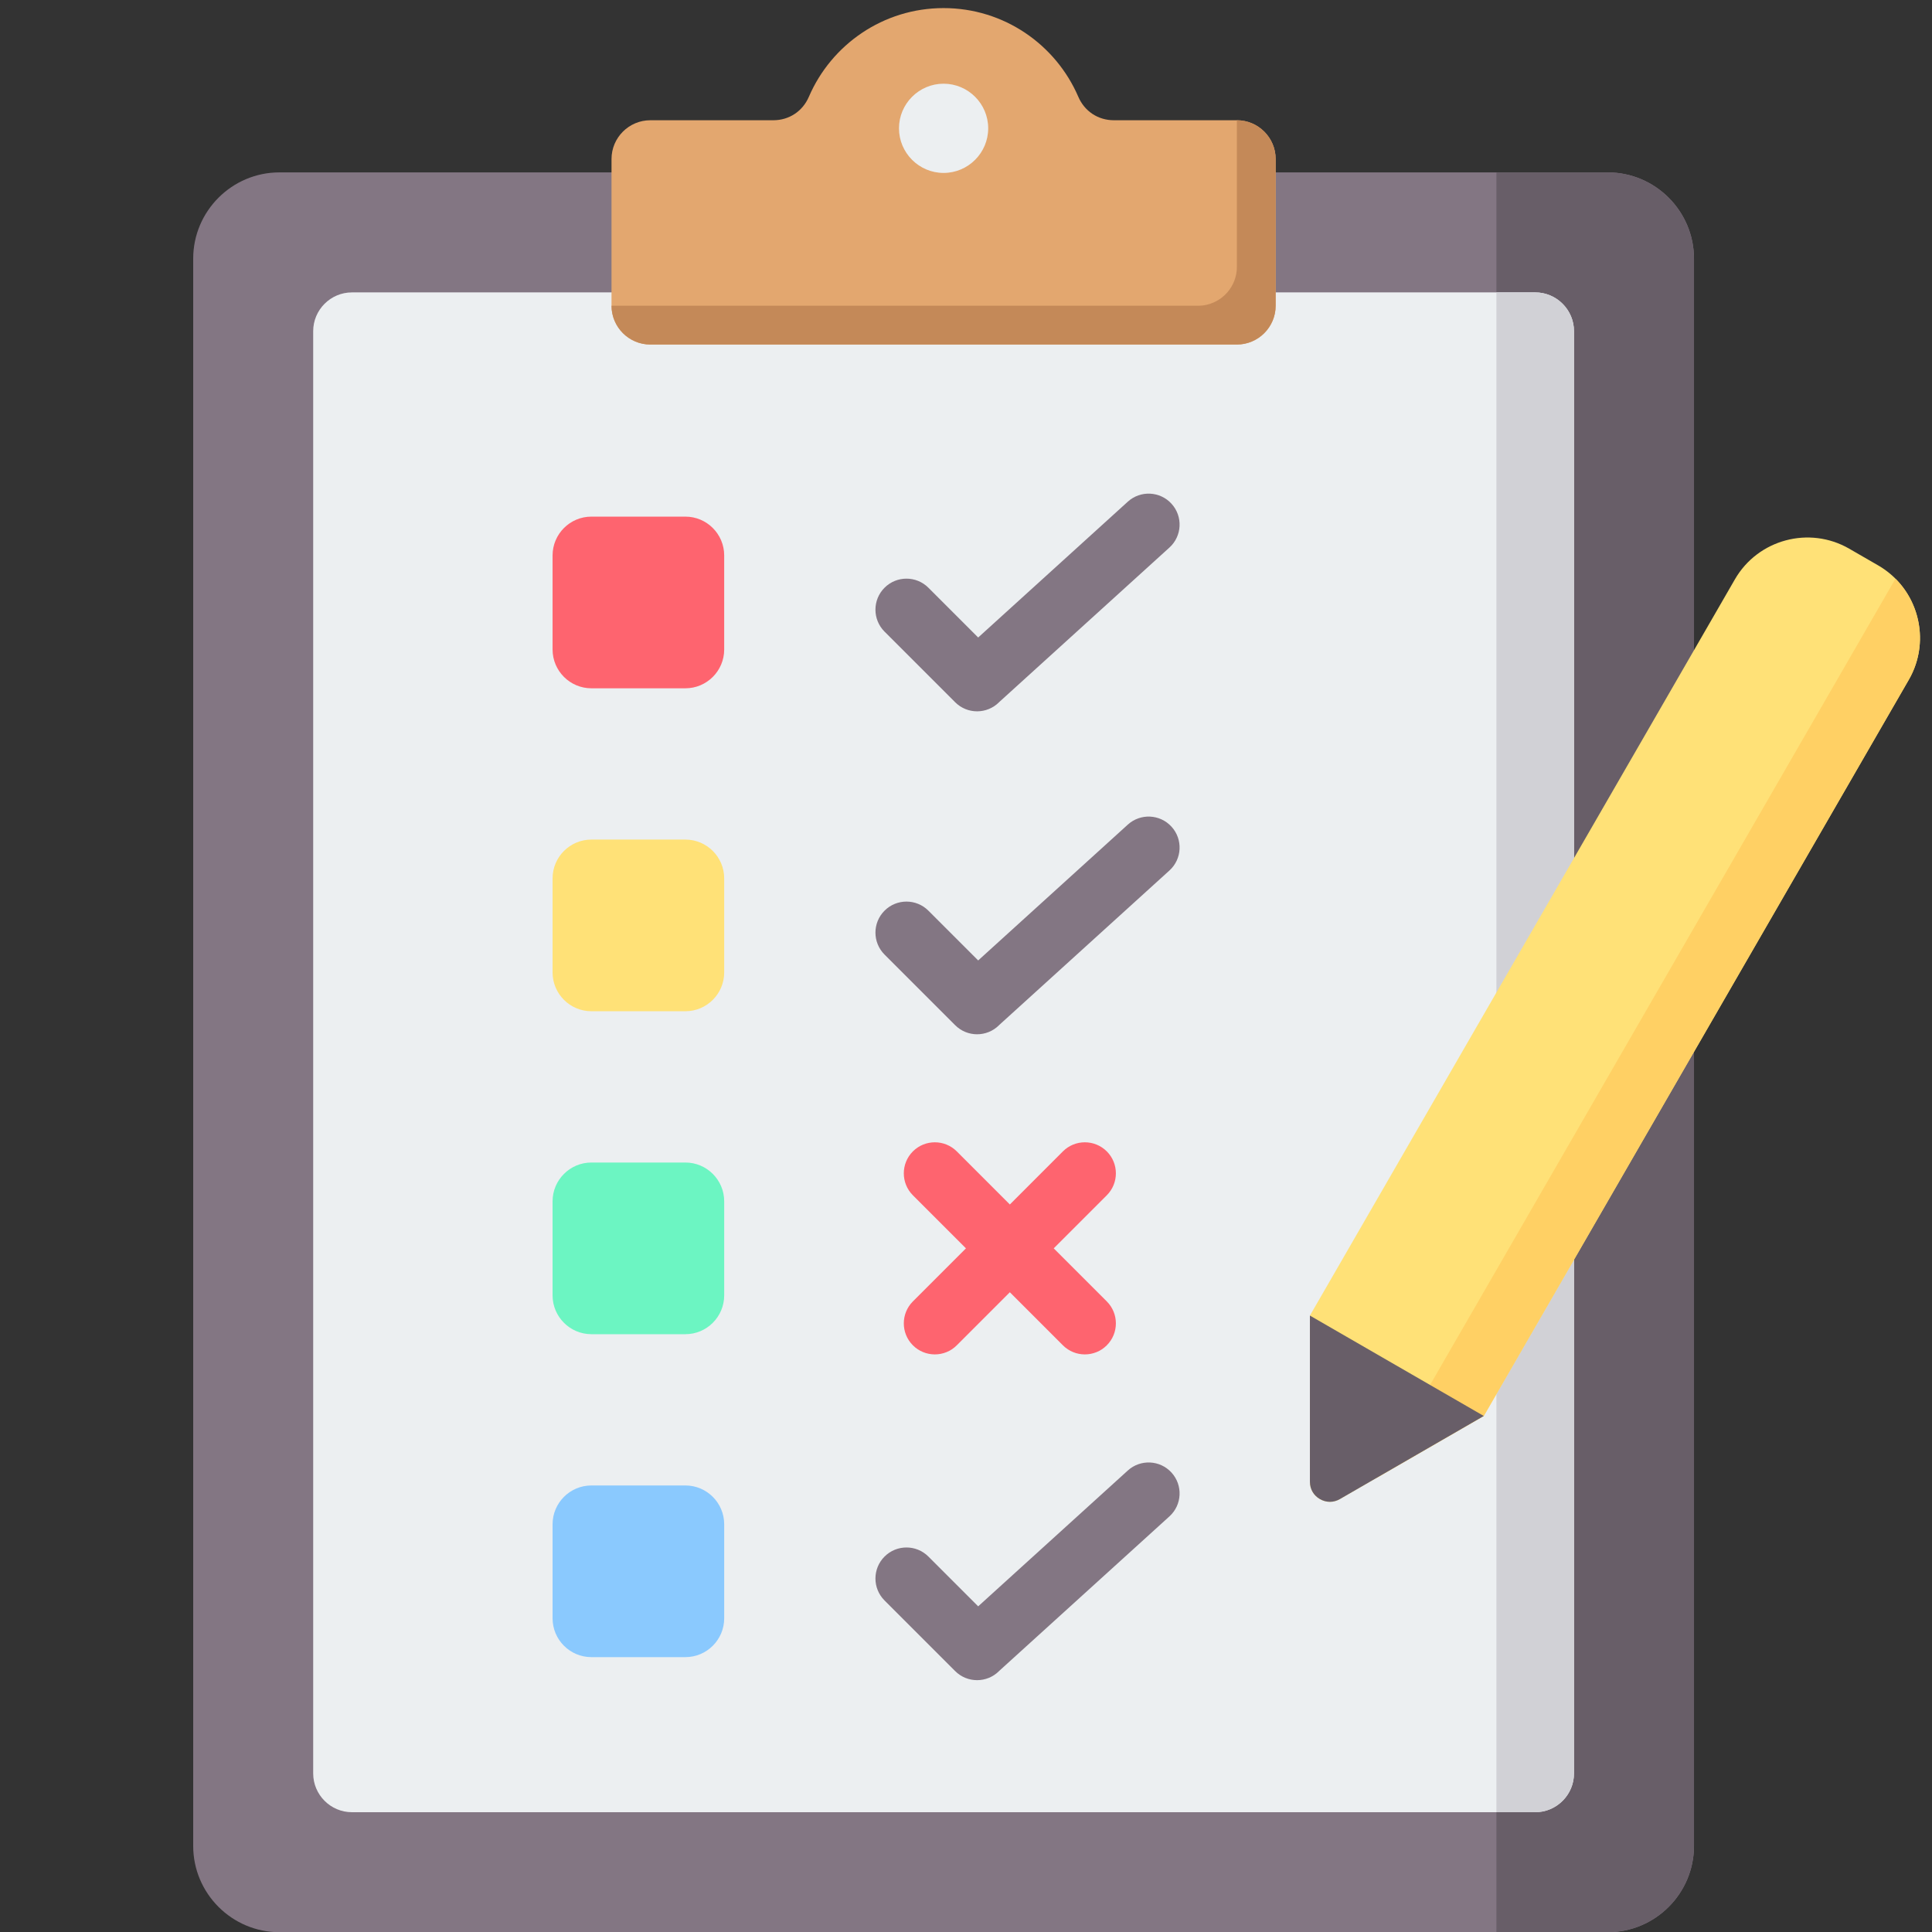
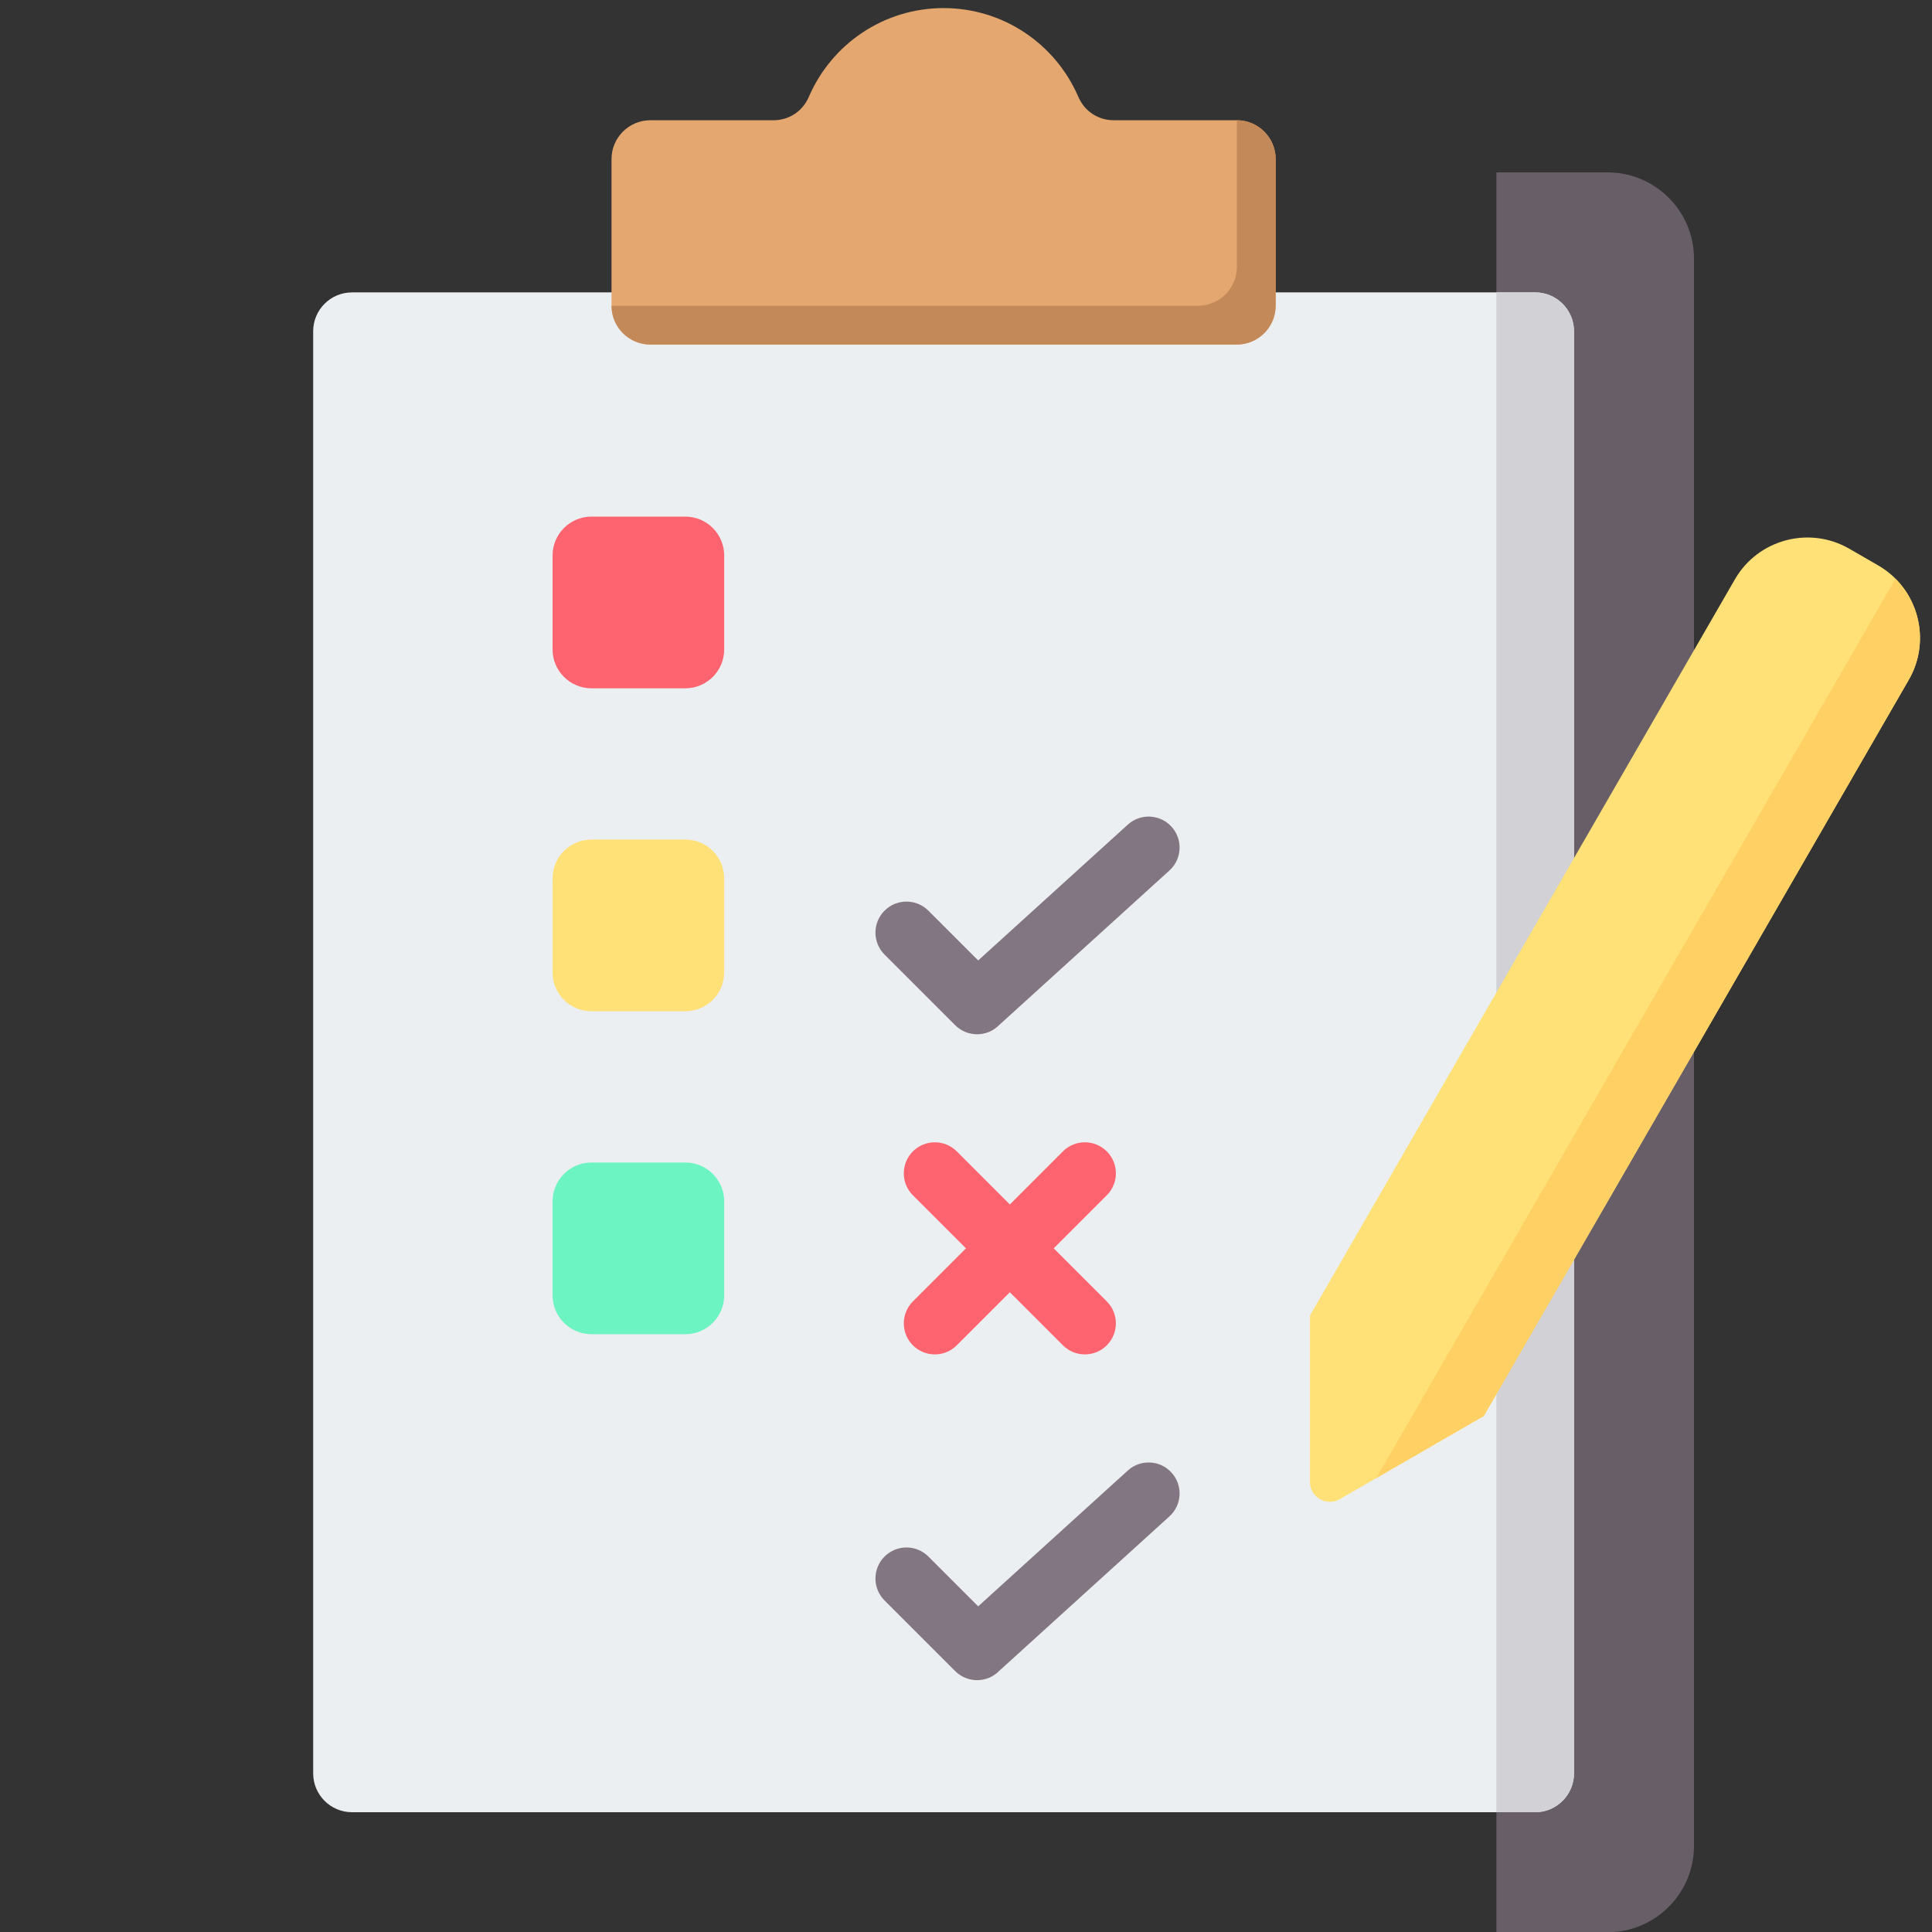
<svg xmlns="http://www.w3.org/2000/svg" width="500" zoomAndPan="magnify" viewBox="0 0 375 375" height="500" preserveAspectRatio="xMidYMid meet" version="1.0">
  <rect x="0" y="0" width="375" height="375" fill="#333333" stroke="none" />
  <defs>
    <clipPath id="d8c9e1bfd5">
      <path d="M 37.5 33 L 329 33 L 329 375 L 37.5 375 Z M 37.5 33 " clip-rule="nonzero" />
    </clipPath>
    <clipPath id="beb5fc9467">
      <path d="M 118 1.555 L 248 1.555 L 248 67 L 118 67 Z M 118 1.555 " clip-rule="nonzero" />
    </clipPath>
  </defs>
  <g clip-path="url(#d8c9e1bfd5)">
-     <path fill="#837683" d="M 312.059 33.461 C 321.281 33.461 328.801 40.98 328.801 50.203 L 328.801 358.297 C 328.801 367.52 321.281 375.039 312.059 375.039 L 54.242 375.039 C 45.02 375.039 37.5 367.52 37.5 358.297 L 37.5 50.203 C 37.5 40.98 45.02 33.461 54.242 33.461 Z M 312.059 33.461 " fill-opacity="1" fill-rule="evenodd" />
-   </g>
+     </g>
  <path fill="#685e68" d="M 290.453 375.039 L 312.059 375.039 C 321.281 375.039 328.801 367.52 328.801 358.297 L 328.801 50.203 C 328.801 40.98 321.281 33.461 312.059 33.461 L 290.453 33.461 Z M 290.453 375.039 " fill-opacity="1" fill-rule="evenodd" />
  <path fill="#eceff1" d="M 297.984 56.754 L 68.316 56.754 C 64.172 56.754 60.789 60.137 60.789 64.281 L 60.789 344.219 C 60.789 348.367 64.172 351.75 68.316 351.75 L 297.984 351.75 C 302.129 351.75 305.512 348.367 305.512 344.219 L 305.512 64.281 C 305.512 60.137 302.129 56.754 297.984 56.754 Z M 297.984 56.754 " fill-opacity="1" fill-rule="evenodd" />
  <path fill="#d1d1d6" d="M 290.453 351.746 L 297.984 351.746 C 298.219 351.746 298.453 351.738 298.688 351.715 C 302.504 351.359 305.512 348.129 305.512 344.219 L 305.512 64.281 C 305.512 60.371 302.504 57.141 298.688 56.785 C 298.457 56.762 298.219 56.754 297.984 56.754 L 290.453 56.754 Z M 290.453 351.746 " fill-opacity="1" fill-rule="evenodd" />
  <g clip-path="url(#beb5fc9467)">
    <path fill="#e3a76f" d="M 126.223 23.34 L 150.086 23.34 C 153.16 23.34 155.785 21.609 157 18.789 C 161.359 8.66 171.426 1.57 183.148 1.57 C 194.871 1.57 204.938 8.66 209.301 18.789 C 210.516 21.609 213.141 23.34 216.215 23.34 L 240.074 23.34 C 244.223 23.34 247.605 26.723 247.605 30.867 L 247.605 59.344 C 247.605 63.492 244.223 66.875 240.074 66.875 L 126.223 66.875 C 122.078 66.875 118.695 63.492 118.695 59.344 L 118.695 30.867 C 118.695 26.723 122.078 23.34 126.223 23.34 Z M 126.223 23.34 " fill-opacity="1" fill-rule="evenodd" />
  </g>
  <path fill="#c48958" d="M 232.547 59.344 L 118.695 59.344 C 118.695 63.492 122.078 66.875 126.223 66.875 L 240.078 66.875 C 244.223 66.875 247.605 63.492 247.605 59.344 L 247.605 30.867 C 247.605 26.723 244.223 23.34 240.078 23.34 L 240.078 51.812 C 240.078 53.699 239.375 55.43 238.223 56.754 C 236.84 58.34 234.809 59.344 232.547 59.344 Z M 232.547 59.344 " fill-opacity="1" fill-rule="evenodd" />
-   <path fill="#eceff1" d="M 183.148 33.566 C 187.918 33.566 191.809 29.676 191.809 24.906 C 191.809 20.137 187.918 16.246 183.148 16.246 C 178.383 16.246 174.492 20.137 174.492 24.906 C 174.492 29.676 178.383 33.566 183.148 33.566 Z M 183.148 33.566 " fill-opacity="1" fill-rule="evenodd" />
-   <path fill="#837683" d="M 171.688 122.598 C 169.336 120.246 169.336 116.43 171.688 114.078 C 174.039 111.727 177.852 111.727 180.203 114.078 L 189.863 123.738 L 218.902 97.379 C 221.355 95.145 225.16 95.324 227.395 97.781 C 229.629 100.238 229.449 104.039 226.992 106.273 L 193.945 136.27 L 193.914 136.305 C 191.559 138.656 187.746 138.656 185.395 136.305 Z M 171.688 122.598 " fill-opacity="1" fill-rule="evenodd" />
  <path fill="#837683" d="M 171.688 185.281 C 169.336 182.926 169.336 179.113 171.688 176.762 C 174.039 174.41 177.852 174.41 180.203 176.762 L 189.863 186.422 L 218.902 160.062 C 221.355 157.828 225.16 158.008 227.395 160.465 C 229.629 162.918 229.449 166.723 226.992 168.957 L 193.945 198.953 L 193.914 198.988 C 191.559 201.34 187.746 201.34 185.395 198.988 Z M 171.688 185.281 " fill-opacity="1" fill-rule="evenodd" />
  <path fill="#fe646f" d="M 177.191 232.004 C 174.84 229.652 174.84 225.836 177.191 223.484 C 179.543 221.133 183.359 221.133 185.711 223.484 L 196.012 233.789 L 206.309 223.484 C 208.66 221.133 212.473 221.133 214.828 223.484 C 217.18 225.836 217.18 229.652 214.828 232.004 L 204.527 242.305 L 214.828 252.605 C 217.18 254.957 217.18 258.773 214.828 261.125 C 212.473 263.477 208.66 263.477 206.309 261.125 L 196.012 250.824 L 185.711 261.125 C 183.359 263.477 179.543 263.477 177.191 261.125 C 174.84 258.773 174.84 254.957 177.191 252.605 L 187.492 242.305 Z M 177.191 232.004 " fill-opacity="1" fill-rule="evenodd" />
  <path fill="#837683" d="M 171.688 310.648 C 169.336 308.297 169.336 304.48 171.688 302.129 C 174.039 299.777 177.852 299.777 180.203 302.129 L 189.863 311.789 L 218.902 285.43 C 221.355 283.195 225.16 283.375 227.395 285.832 C 229.629 288.289 229.449 292.09 226.992 294.324 L 193.945 324.32 L 193.914 324.355 C 191.559 326.707 187.746 326.707 185.395 324.355 Z M 171.688 310.648 " fill-opacity="1" fill-rule="evenodd" />
  <path fill="#fe646f" d="M 114.781 100.277 L 133.039 100.277 C 137.184 100.277 140.566 103.66 140.566 107.809 L 140.566 126.066 C 140.566 130.215 137.184 133.598 133.039 133.598 L 114.781 133.598 C 110.637 133.598 107.254 130.215 107.254 126.066 L 107.254 107.809 C 107.254 103.66 110.637 100.277 114.781 100.277 Z M 114.781 100.277 " fill-opacity="1" fill-rule="evenodd" />
  <path fill="#ffe177" d="M 114.781 162.961 L 133.039 162.961 C 137.184 162.961 140.566 166.344 140.566 170.492 L 140.566 188.75 C 140.566 192.898 137.184 196.281 133.039 196.281 L 114.781 196.281 C 110.637 196.281 107.254 192.898 107.254 188.75 L 107.254 170.492 C 107.254 166.344 110.637 162.961 114.781 162.961 Z M 114.781 162.961 " fill-opacity="1" fill-rule="evenodd" />
  <path fill="#6cf5c2" d="M 114.781 225.645 L 133.039 225.645 C 137.184 225.645 140.566 229.027 140.566 233.176 L 140.566 251.434 C 140.566 255.582 137.184 258.965 133.039 258.965 L 114.781 258.965 C 110.637 258.965 107.254 255.582 107.254 251.434 L 107.254 233.176 C 107.254 229.027 110.637 225.645 114.781 225.645 Z M 114.781 225.645 " fill-opacity="1" fill-rule="evenodd" />
-   <path fill="#8ac9fe" d="M 114.781 288.328 L 133.039 288.328 C 137.184 288.328 140.566 291.711 140.566 295.859 L 140.566 314.117 C 140.566 318.266 137.184 321.648 133.039 321.648 L 114.781 321.648 C 110.637 321.648 107.254 318.266 107.254 314.117 L 107.254 295.859 C 107.254 291.711 110.637 288.328 114.781 288.328 Z M 114.781 288.328 " fill-opacity="1" fill-rule="evenodd" />
  <path fill="#ffe177" d="M 254.254 255.352 L 336.746 112.445 C 341.219 104.695 351.184 102.027 358.93 106.5 L 364.555 109.746 C 372.301 114.219 374.973 124.188 370.5 131.934 L 288.004 274.84 L 260.07 290.969 C 258.836 291.684 257.426 291.684 256.191 290.969 C 254.957 290.258 254.254 289.035 254.254 287.609 Z M 254.254 255.352 " fill-opacity="1" fill-rule="evenodd" />
  <path fill="#ffd064" d="M 367.91 112.324 C 372.977 117.395 374.246 125.441 370.5 131.934 L 288.004 274.84 L 267.141 286.891 Z M 367.91 112.324 " fill-opacity="1" fill-rule="evenodd" />
-   <path fill="#685e68" d="M 254.254 287.609 L 254.254 255.352 L 288.004 274.84 L 260.074 290.969 C 258.84 291.684 257.426 291.684 256.191 290.969 C 254.957 290.258 254.254 289.035 254.254 287.609 Z M 254.254 287.609 " fill-opacity="1" fill-rule="evenodd" />
</svg>